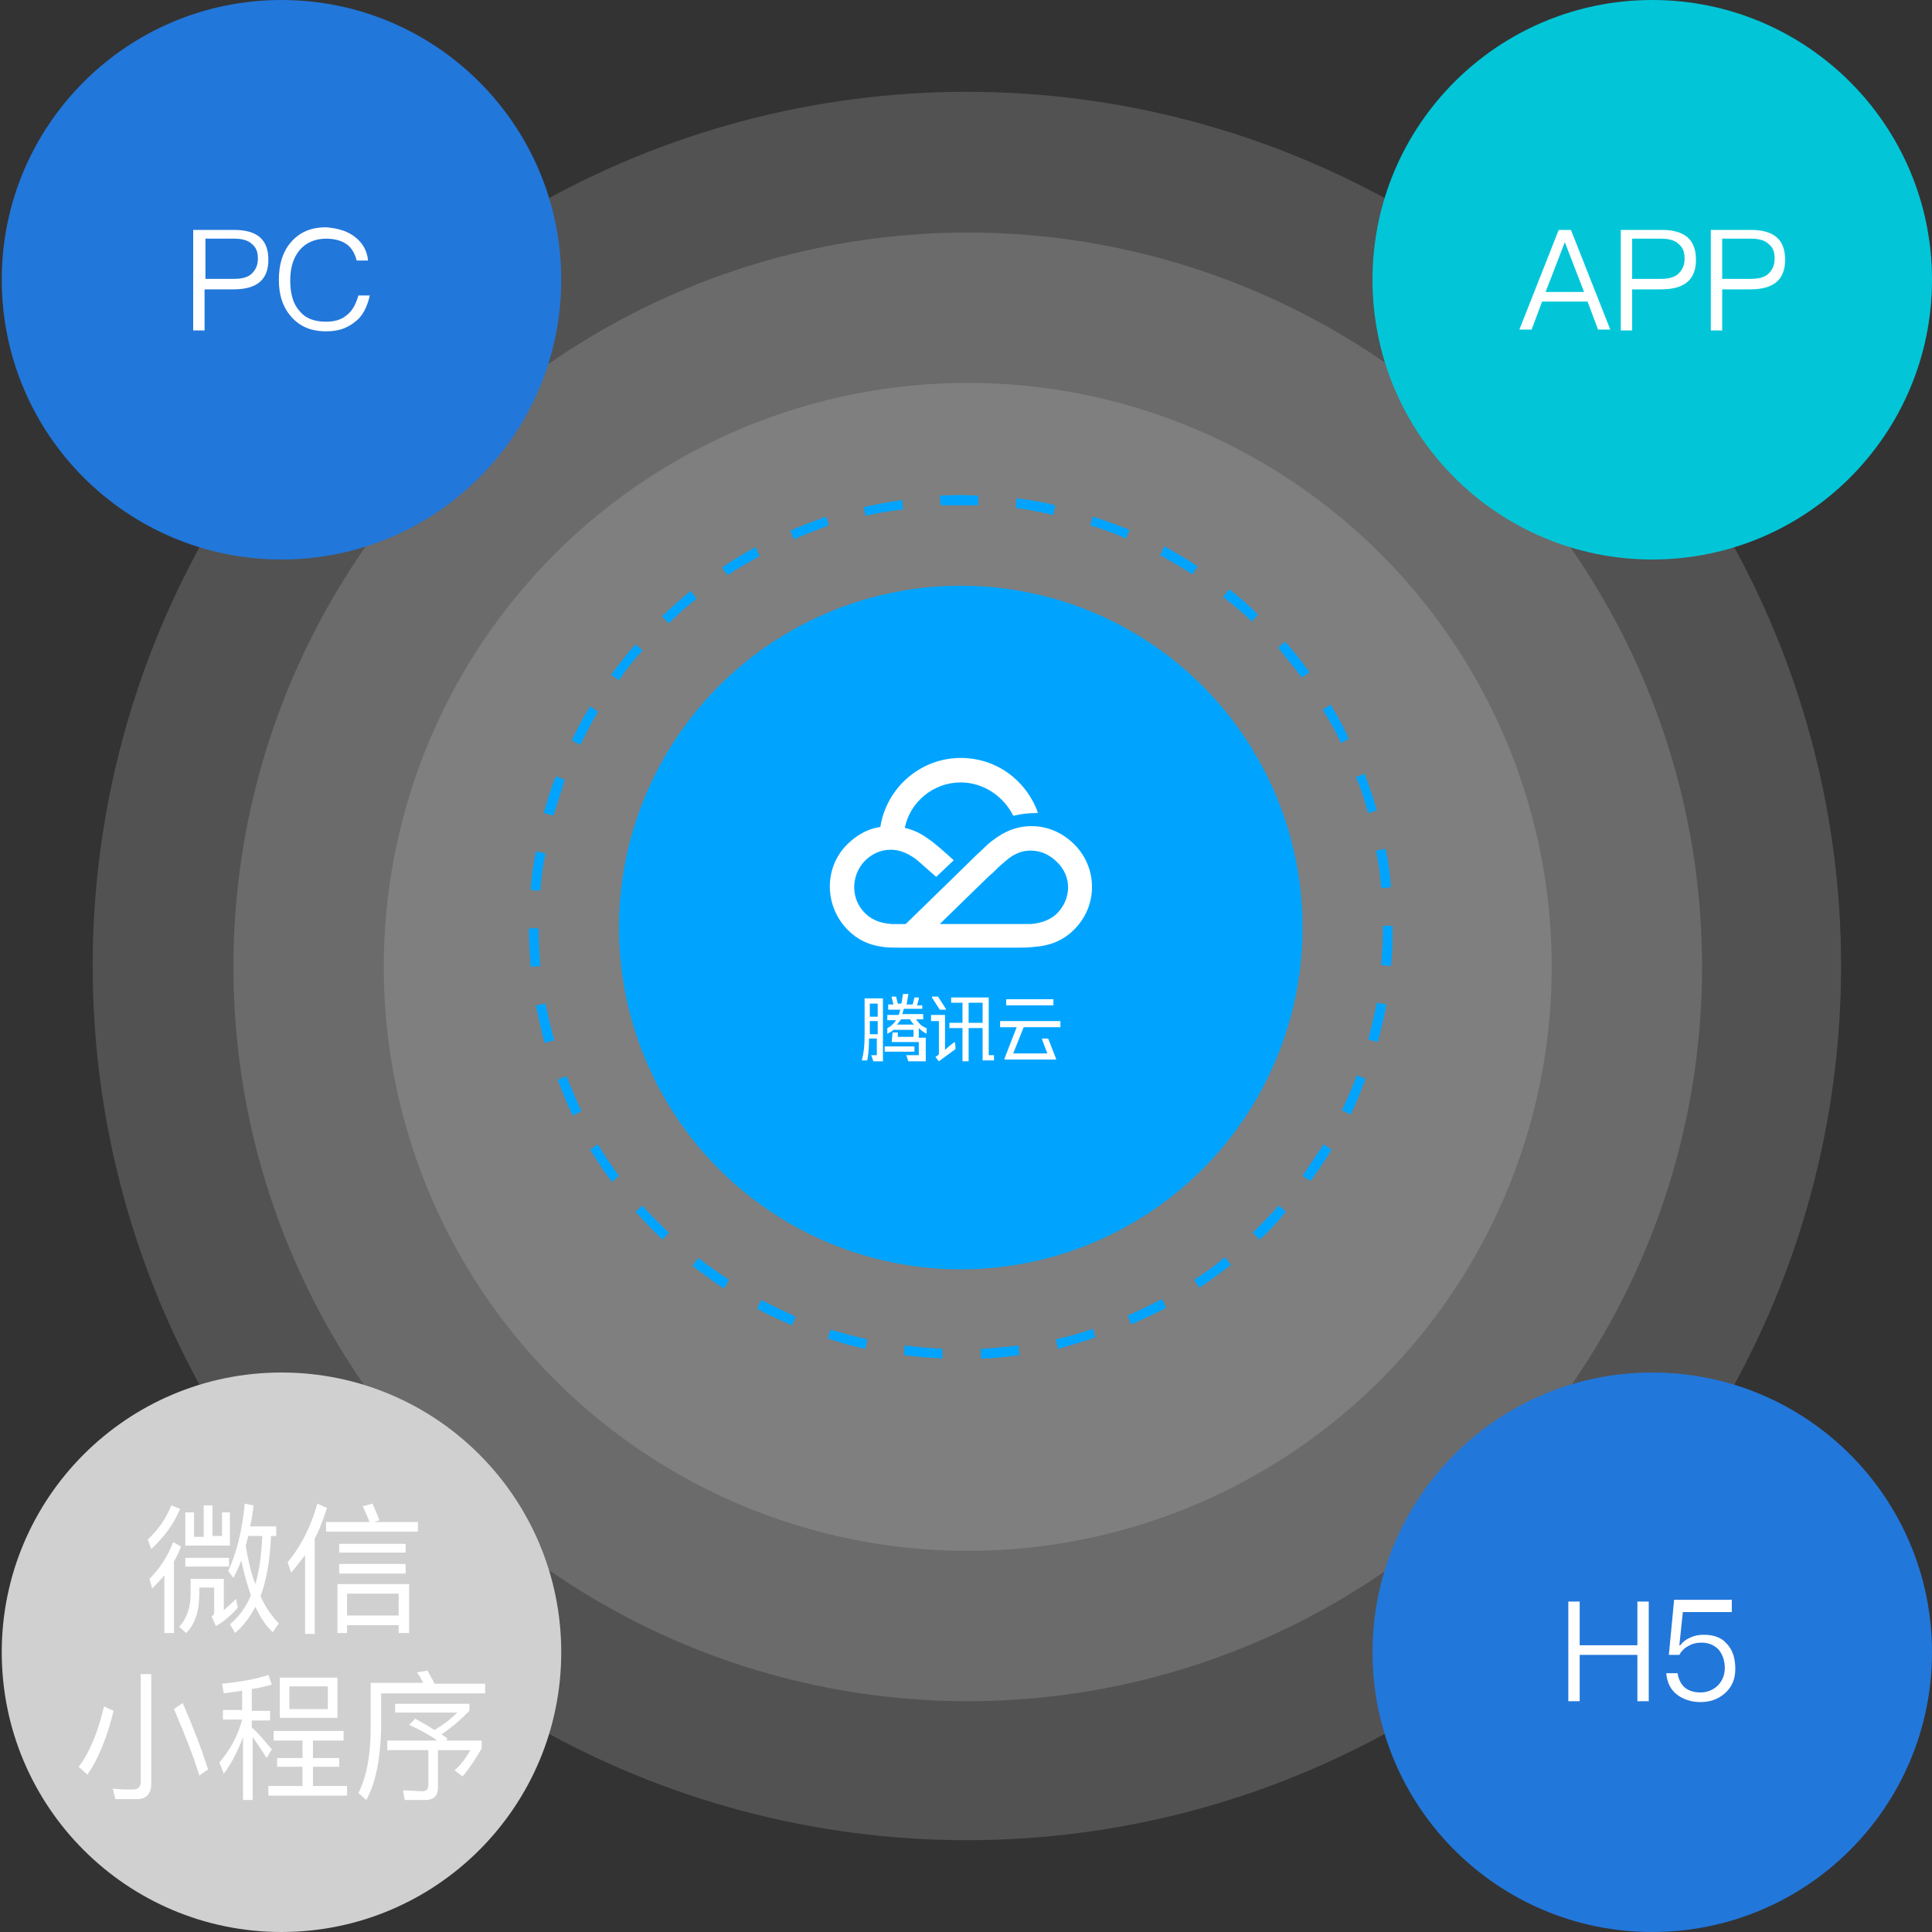
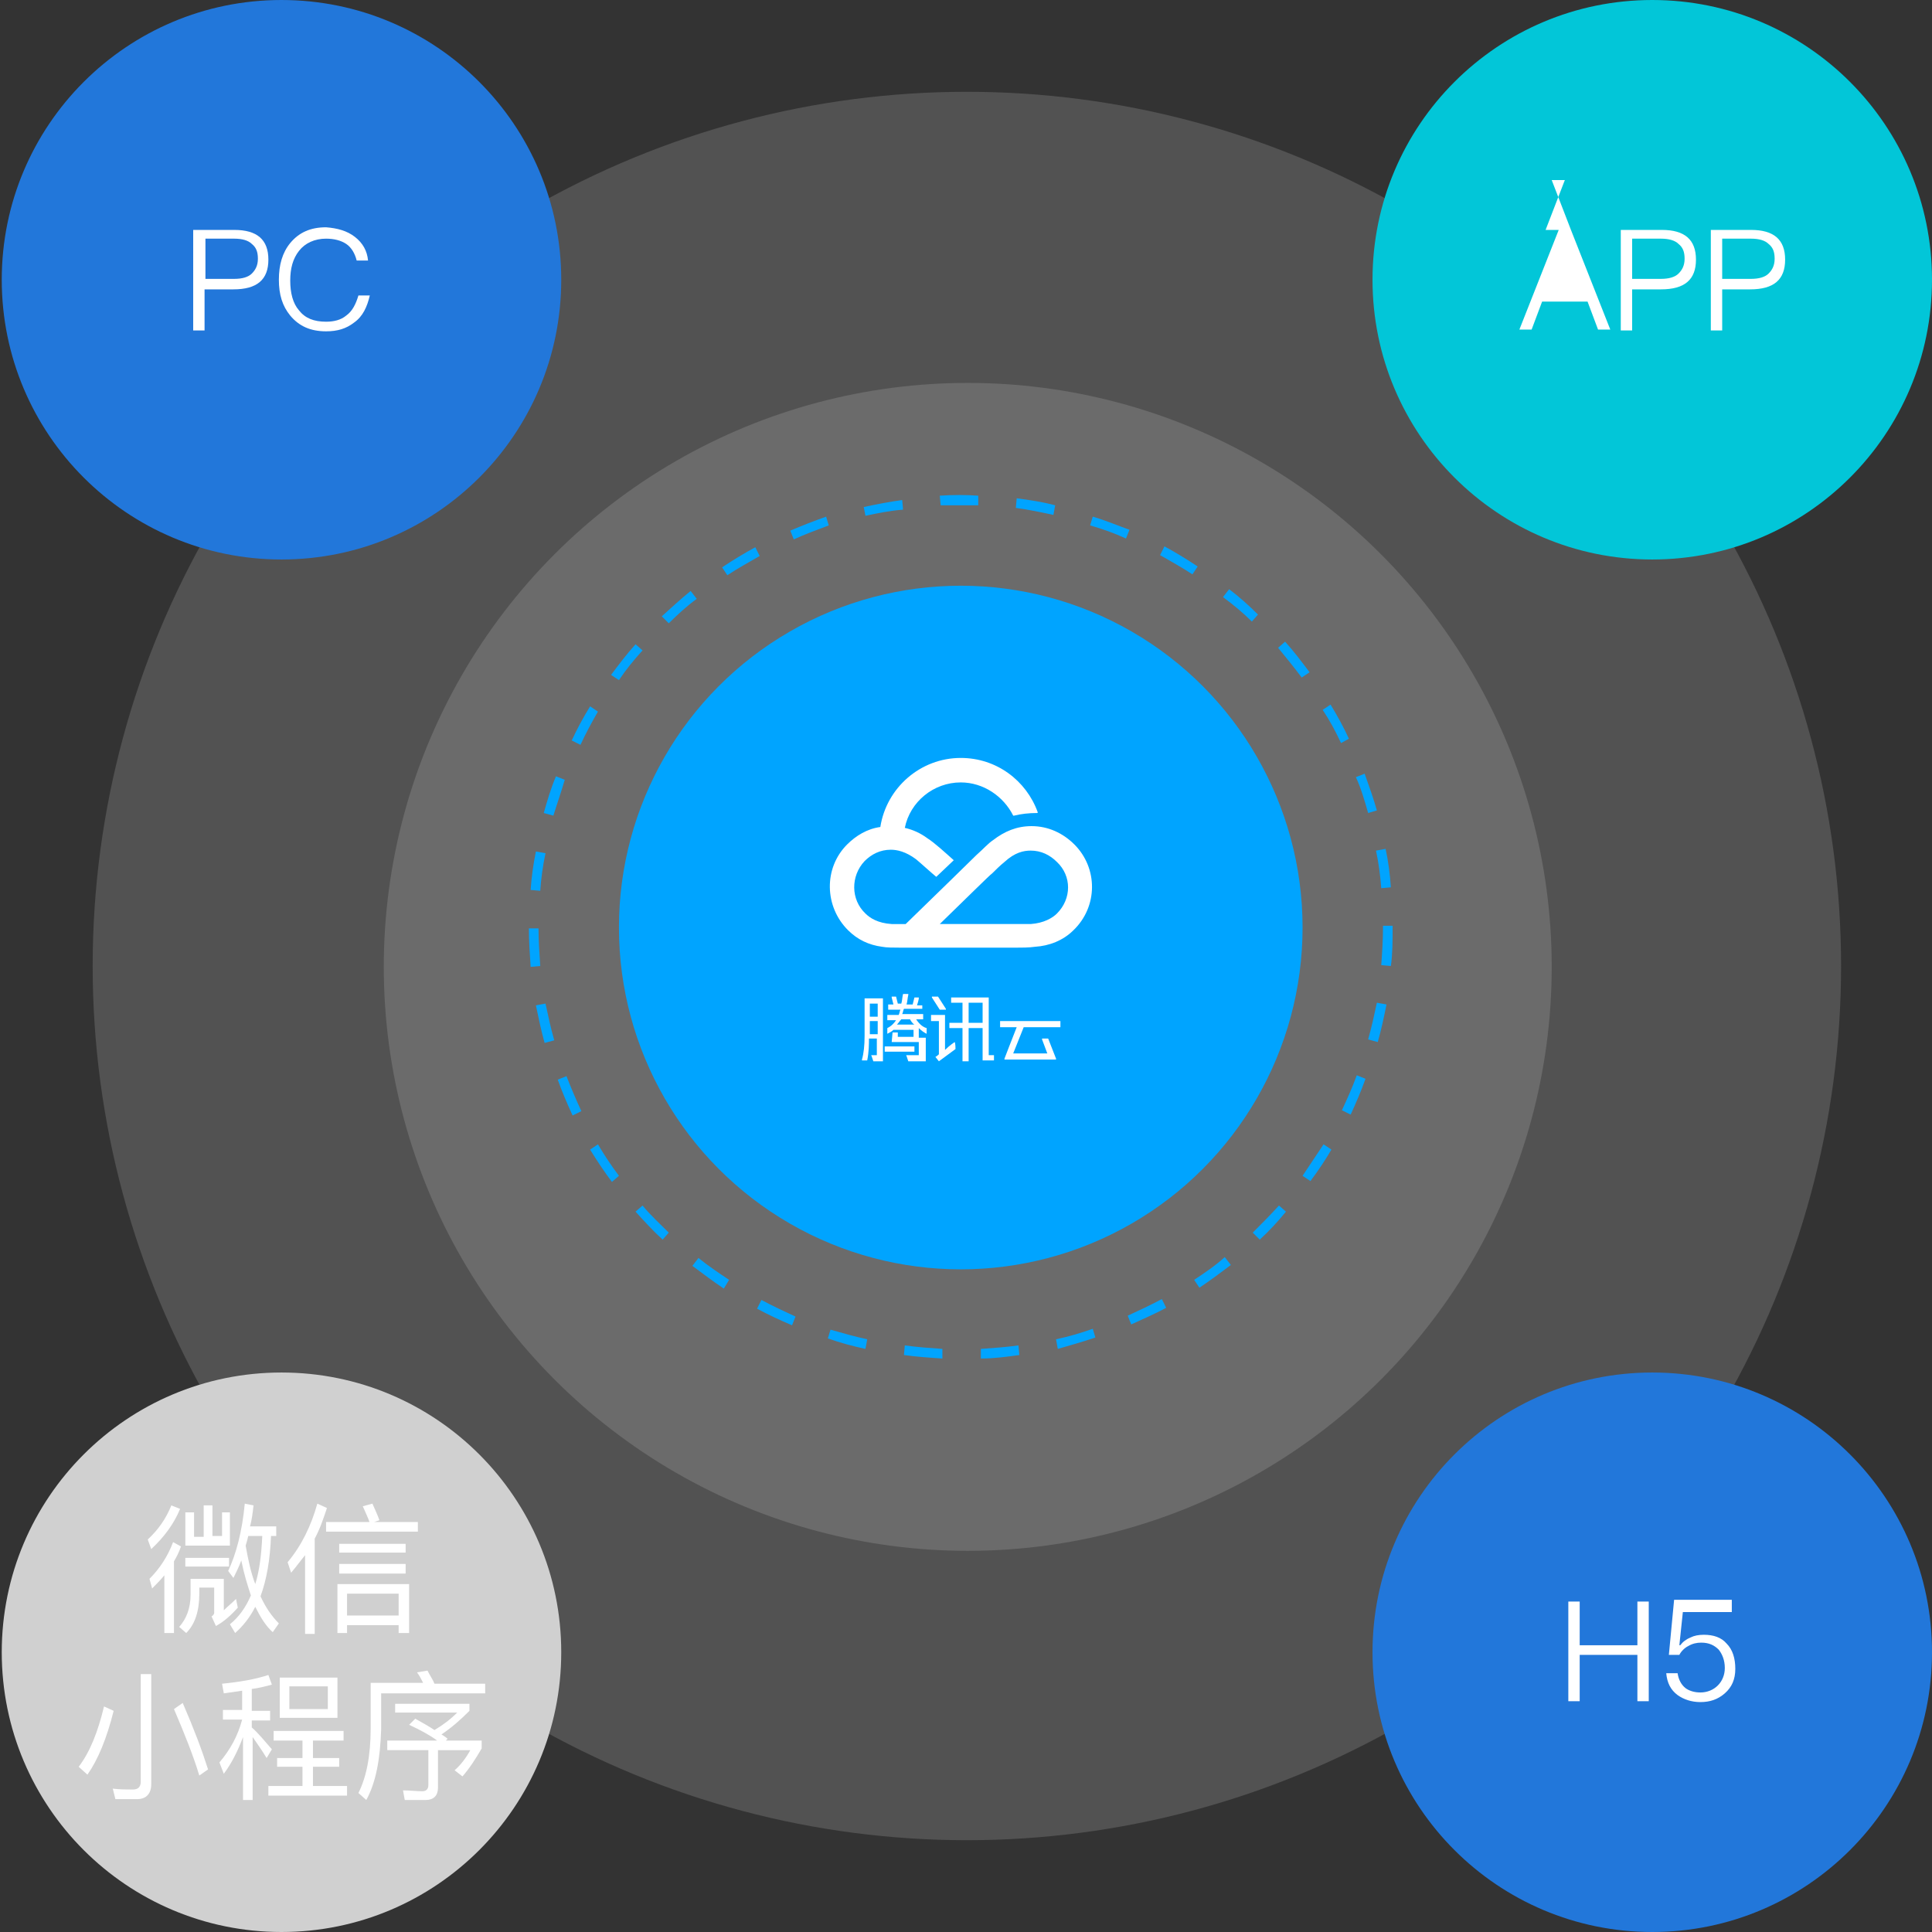
<svg xmlns="http://www.w3.org/2000/svg" version="1.1" id="图层_1" x="0px" y="0px" width="221px" height="221px" viewBox="0 0 221 221" style="enable-background:new 0 0 221 221;" xml:space="preserve">
  <rect x="0" y="0" width="221" height="221" fill="#333333" stroke="none" />
  <style type="text/css">
	.st0{opacity:0.2;fill:#D0D0D0;}
	.st1{fill:#2277DA;}
	.st2{fill:#00A4FF;}
	.st3{fill:#02C6D8;}
	.st4{fill:#FFFFFF;}
	.st5{fill:#D0D0D0;}
</style>
  <circle class="st0" cx="110.6" cy="110.5" r="100" />
-   <circle class="st0" cx="110.7" cy="110.6" r="84" />
  <circle class="st0" cx="110.7" cy="110.6" r="66.8" />
  <g id="图层_1_1_">
</g>
  <g id="图层_2_1_">
</g>
  <circle class="st1" cx="32.2" cy="32" r="32" />
  <circle class="st2" cx="109.9" cy="106.1" r="39.1" />
  <circle class="st3" cx="189" cy="32" r="32" />
  <g>
    <path class="st4" d="M26.8,26.3c2.6,0,3.9,1.1,3.9,3.4c0,2.3-1.3,3.4-4,3.4h-3.3v4.7h-1.3V26.3H26.8z M23.5,31.9h3.3   c0.9,0,1.6-0.2,2-0.6c0.4-0.4,0.7-0.9,0.7-1.7c0-0.8-0.2-1.3-0.7-1.7c-0.4-0.4-1.1-0.6-2-0.6h-3.3V31.9z" />
    <path class="st4" d="M40.6,27.1c0.9,0.7,1.4,1.6,1.5,2.7h-1.3c-0.2-0.8-0.6-1.5-1.2-1.9c-0.6-0.4-1.4-0.6-2.3-0.6   c-1.3,0-2.4,0.5-3.1,1.4c-0.7,0.9-1,2-1,3.4c0,1.4,0.3,2.6,1,3.4c0.7,0.9,1.7,1.3,3.1,1.3c0.9,0,1.7-0.2,2.3-0.7   c0.7-0.5,1.1-1.3,1.4-2.3h1.3c-0.3,1.3-0.8,2.4-1.8,3.1c-0.9,0.7-1.9,1-3.2,1c-1.8,0-3.1-0.6-4.1-1.8c-0.9-1.1-1.3-2.4-1.3-4.1   c0-1.7,0.4-3.1,1.3-4.2c1-1.2,2.3-1.8,4.1-1.8C38.6,26.1,39.7,26.4,40.6,27.1z" />
  </g>
  <g>
-     <path class="st4" d="M179.7,26.3l4.5,11.4h-1.4l-1.2-3.2h-5.2l-1.2,3.2h-1.4l4.5-11.4H179.7z M181.2,33.4l-2.2-5.7H179l-2.2,5.7   H181.2z" />
+     <path class="st4" d="M179.7,26.3l4.5,11.4h-1.4l-1.2-3.2h-5.2l-1.2,3.2h-1.4l4.5-11.4H179.7z l-2.2-5.7H179l-2.2,5.7   H181.2z" />
    <path class="st4" d="M190.1,26.3c2.6,0,3.9,1.1,3.9,3.4c0,2.3-1.3,3.4-4,3.4h-3.3v4.7h-1.3V26.3H190.1z M186.7,31.9h3.3   c0.9,0,1.6-0.2,2-0.6c0.4-0.4,0.7-0.9,0.7-1.7c0-0.8-0.2-1.3-0.7-1.7c-0.4-0.4-1.1-0.6-2-0.6h-3.3V31.9z" />
    <path class="st4" d="M200.3,26.3c2.6,0,3.9,1.1,3.9,3.4c0,2.3-1.3,3.4-4,3.4H197v4.7h-1.3V26.3H200.3z M197,31.9h3.3   c0.9,0,1.6-0.2,2-0.6c0.4-0.4,0.7-0.9,0.7-1.7c0-0.8-0.2-1.3-0.7-1.7c-0.4-0.4-1.1-0.6-2-0.6H197V31.9z" />
  </g>
  <circle class="st1" cx="189" cy="189" r="32" />
  <g>
    <path class="st4" d="M180.7,183.2v5h6.6v-5h1.3v11.4h-1.3v-5.3h-6.6v5.3h-1.3v-11.4H180.7z" />
    <path class="st4" d="M198.1,183.2v1.2h-5.6l-0.4,3.8h0.1c0.3-0.4,0.7-0.7,1.2-0.9c0.4-0.2,0.9-0.3,1.5-0.3c1.1,0,2,0.3,2.6,1   c0.7,0.7,1,1.7,1,2.9c0,1.2-0.4,2.1-1.2,2.8c-0.8,0.7-1.7,1-2.8,1c-1,0-1.9-0.3-2.6-0.8c-0.8-0.6-1.2-1.4-1.3-2.5h1.3   c0.1,0.7,0.4,1.3,0.9,1.7c0.4,0.3,1,0.5,1.7,0.5c0.8,0,1.5-0.3,2-0.8c0.5-0.5,0.8-1.2,0.8-2c0-0.9-0.3-1.6-0.7-2.1   c-0.5-0.5-1.1-0.8-2-0.8c-0.5,0-1,0.1-1.5,0.4c-0.4,0.2-0.8,0.6-1,1h-1.2l0.6-6.3H198.1z" />
  </g>
  <circle class="st5" cx="32.2" cy="189" r="32" />
  <g>
    <path class="st4" d="M20.6,172.6c-0.7,1.7-1.8,3.2-3.3,4.6l-0.4-1.1c1.2-1.1,2.1-2.4,2.7-3.9L20.6,172.6z M20.7,176.9   c-0.2,0.6-0.5,1.2-0.8,1.7v8.2h-1.1v-6.6c-0.4,0.5-0.9,1-1.4,1.5l-0.3-1.1c1.2-1.2,2.1-2.6,2.7-4.2L20.7,176.9z M24.2,184.9   c0.2-0.1,0.3-0.3,0.3-0.4v-2.9h-1.7v0.7c0,2-0.5,3.5-1.5,4.5l-0.8-0.7c0.8-0.9,1.3-2.1,1.3-3.7v-1.8h3.8v3.6   c0.4-0.4,0.9-0.8,1.4-1.3l0.2,1c-0.8,0.9-1.6,1.6-2.5,2.1L24.2,184.9z M26.2,178.2v1h-5v-1H26.2z M24.3,172.1v3.6h1.1V173h0.9v3.8   h-5.1V173h1v2.8h1.1v-3.6H24.3z M27.6,178.5c-0.3,0.8-0.6,1.4-0.9,2l-0.6-0.8c0.9-1.9,1.6-4.5,1.9-7.7l1,0.2   c-0.1,0.9-0.2,1.7-0.4,2.4h3v1.1H31c-0.1,2.7-0.5,5-1.2,6.9c0.6,1.3,1.3,2.3,2.1,3.1l-0.7,1c-0.8-0.7-1.4-1.7-2-2.9   c-0.6,1.2-1.4,2.2-2.3,3l-0.6-1c1-0.8,1.8-1.9,2.4-3.3C28.3,181.3,27.9,180,27.6,178.5z M28.1,176.8c0.3,1.7,0.6,3.1,1.1,4.4   c0.5-1.6,0.7-3.4,0.8-5.5h-1.6C28.3,176.1,28.2,176.5,28.1,176.8z" />
    <path class="st4" d="M33.3,179.9l-0.4-1.2c1.6-1.9,2.7-4.2,3.4-6.7l1.1,0.5c-0.4,1.2-0.8,2.4-1.4,3.5v10.9h-1.1v-9   C34.4,178.5,33.9,179.2,33.3,179.9z M42.3,174.2c-0.2-0.6-0.5-1.2-0.8-1.9l1.1-0.3c0.3,0.7,0.6,1.3,0.8,1.9l-0.6,0.2h5v1.1H37.3   v-1.1H42.3z M46.7,186.8h-1.1v-0.9h-5.9v0.9h-1.1v-5.6h8.2V186.8z M46.4,176.6v1h-7.6v-1H46.4z M46.4,178.9v1.1h-7.6v-1.1H46.4z    M45.6,184.8v-2.5h-5.9v2.5H45.6z" />
    <path class="st4" d="M13,195.7c-0.8,3.2-1.8,5.6-3,7.3l-1-0.9c1.3-1.7,2.2-4,2.9-6.9L13,195.7z M13.2,205.8l-0.3-1.2   c0.8,0.1,1.6,0.1,2.3,0.1c0.6,0,0.9-0.3,0.9-0.9v-12.3h1.2v12.6c0,1.1-0.6,1.7-1.6,1.7H13.2z M23.8,202.4l-1,0.7   c-0.7-2.3-1.7-4.8-2.9-7.6l1-0.7C22.2,197.8,23.1,200.2,23.8,202.4z" />
    <path class="st4" d="M27.7,195.7v-2.3c-0.7,0.1-1.4,0.2-2.1,0.3l-0.2-1.1c2-0.2,3.8-0.5,5.3-1l0.4,1.1c-0.7,0.2-1.5,0.4-2.3,0.5   v2.5h2.1v1.1h-2.1v0.8c0.8,0.7,1.5,1.6,2.3,2.5l-0.6,1c-0.6-1-1.2-1.8-1.6-2.4v7.2h-1.1v-7.2c-0.6,1.6-1.3,3-2.2,4.2l-0.5-1.3   c1.2-1.4,2.1-3,2.6-4.9h-2.2v-1.1H27.7z M39.3,198v1.1h-3.5v2h3v1h-3v2.2h3.9v1.1h-9v-1.1h3.9v-2.2h-2.9v-1h2.9v-2h-3.3V198H39.3z    M38.6,191.9v4.6h-6.6v-4.6H38.6z M37.5,192.9h-4.4v2.6h4.4V192.9z" />
    <path class="st4" d="M49.7,192.6h5.8v1.1H43.6v4.1c-0.1,3.4-0.6,6.1-1.7,8.1l-0.9-0.8c0.9-1.8,1.4-4.2,1.4-7.4v-5.2h6   c-0.2-0.4-0.4-0.8-0.7-1.2l1.2-0.2C49.2,191.7,49.5,192.1,49.7,192.6z M49.7,197.9c1-0.6,1.8-1.2,2.6-2h-7.1v-1h8.5v0.8   c-1,1-2,1.9-3.2,2.7c0.3,0.2,0.5,0.3,0.7,0.5l-0.2,0.2h4.1v0.9c-0.7,1.2-1.4,2.3-2.2,3.2l-0.9-0.7c0.7-0.6,1.3-1.4,1.8-2.3h-3.7   v4.3c0,0.9-0.5,1.4-1.4,1.4h-2.4l-0.2-1.1c0.8,0,1.5,0.1,2.2,0.1c0.4,0,0.7-0.2,0.7-0.7v-4h-4.7v-1.1h5.7c-0.8-0.6-1.9-1.2-3.2-1.8   l0.7-0.7C48.4,197.1,49.1,197.5,49.7,197.9z" />
  </g>
  <g>
    <path class="st4" d="M122.9,96.6c-1.3-1.3-3-2.1-4.9-2.1c-1.7,0-3.1,0.6-4.4,1.6c-0.6,0.4-1.1,1-1.9,1.7c-0.2,0.2-5,4.9-8.1,7.9v0   c-0.4,0-1.1,0-1.6,0c-1.6-0.1-2.5-0.7-3-1.2c-1.7-1.6-1.7-4.3-0.1-6c0.8-0.8,1.8-1.3,3-1.3c0.7,0,1.7,0.2,2.9,1.1   c0.6,0.5,1.8,1.6,2.3,2l2-1.9c-0.9-0.8-2.2-2-3-2.5c-0.8-0.6-1.7-1-2.6-1.2c0,0,0,0,0,0c0.6-3,3.3-5.2,6.4-5.2c2.6,0,4.9,1.6,6,3.8   c0,0,0,0,0.1,0c0.8-0.2,1.7-0.3,2.6-0.3c0.1,0,0.1,0,0.1-0.1c-1.3-3.6-4.7-6.2-8.8-6.2c-4.6,0-8.5,3.4-9.2,7.9c0,0,0,0,0,0   c-1.5,0.2-2.8,1-3.8,2c-2.7,2.7-2.6,7.1,0.1,9.8c1.1,1.1,2.4,1.7,3.9,1.9h0l0,0c0.5,0.1,1.3,0.1,2,0.1c0.6,0,12.6,0,13.1,0   c1,0,1.7,0,2.4-0.1c1.6-0.1,3.2-0.7,4.4-1.9C125.6,103.7,125.6,99.3,122.9,96.6z M120.9,104.5c-0.5,0.5-1.5,1.1-3,1.2   c-0.7,0-1.6,0-2,0c-0.4,0-4.1,0-8.4,0c3.1-3,5.7-5.6,6-5.8c0.3-0.3,0.9-0.9,1.4-1.3c1.2-1.1,2.2-1.3,3-1.3c1.2,0,2.2,0.5,3,1.3   C122.6,100.2,122.6,102.8,120.9,104.5z" />
    <g>
      <path class="st4" d="M113.1,114.1h-4.3v0.6h1.3v2.3h-1.5v0.6h1.5v3.8h0.7v-3.8h1.6v3.7h1.3v-0.6h-0.6V114.1z M110.8,117v-2.3h1.6    v2.3H110.8z" />
      <rect x="101.2" y="119.7" class="st4" width="3.4" height="0.6" />
      <path class="st4" d="M98.9,118.5c0,1.1-0.1,2-0.3,2.7c0,0.1,0,0.1,0,0.1c0,0,0.5,0,0.6,0c0.2-1,0.2-1.9,0.2-2.5h0.9v1.9h-0.6    c0,0-0.1,0,0,0.1l0.2,0.6h1.1v-7.2h-2.1V118.5z M99.5,118.3v-1.5h0.9v1.5H99.5z M100.4,114.8v1.5h-0.9v-1.5H100.4z" />
      <path class="st4" d="M104.8,116.6h0.8v-0.6h-2.4c0.1-0.2,0.1-0.4,0.2-0.6h2.1V115h-0.6c0.1-0.3,0.2-0.7,0.2-0.8c0,0,0-0.1,0-0.1    h-0.5l-0.2,0.8h-0.7c0.1-0.3,0.1-0.7,0.2-1.1c0,0,0-0.1,0-0.1c0,0-0.4,0-0.6,0c-0.1,0.4-0.1,0.8-0.2,1.1h-0.4l-0.2-0.8h-0.5    c0,0,0,0,0,0.1c0,0,0.1,0.4,0.2,0.8h-0.6v0.6h1.4c-0.1,0.2-0.1,0.4-0.2,0.6h-1.3v0.6h1c-0.4,0.6-0.8,0.8-1,0.9c0,0.1,0,0.6,0,0.6    c0,0,0,0.1,0.1,0c0.2-0.1,0.4-0.2,0.6-0.4h2.3l0,0.8h-1.8l0-0.5c0,0,0,0,0,0c0,0-0.6,0-0.6,0l-0.1,1.1c0,0,0,0,0,0    c0,0,3.1,0,3.1,0v1.5h-1.4c0,0-0.1,0,0,0.1l0.2,0.6h2v-2.7h-0.8l0-1.1c0.3,0.3,0.6,0.5,0.8,0.6c0.1,0.1,0.1,0,0.1,0    c0,0,0-0.6,0-0.6C105.6,117.5,105.2,117.2,104.8,116.6z M104.1,116.6c0.1,0.2,0.3,0.5,0.5,0.6h-2c0.2-0.2,0.3-0.4,0.5-0.6H104.1z" />
      <path class="st4" d="M109.2,119.2c0,0-0.6,0.4-1.1,0.9v-4h-1.6v0.7h0.9v3.8c-0.2,0.2-0.4,0.3-0.4,0.3l0.4,0.5l1.9-1.4    C109.3,120,109.3,119.3,109.2,119.2C109.3,119.2,109.3,119.2,109.2,119.2z" />
      <path class="st4" d="M107.5,115.5c0,0,0.7,0,0.7,0c0,0,0,0,0-0.1c0,0-0.9-1.4-0.9-1.4s-0.7,0-0.7,0s0,0,0,0.1    C106.6,114.1,107.5,115.5,107.5,115.5z" />
-       <rect x="115.1" y="114.3" class="st4" width="5.4" height="0.7" />
      <path class="st4" d="M117.1,117.5h4.2v-0.7h-6.9v0.7h1.9c-0.4,1-1.4,3.6-1.4,3.6c0,0,0,0.1,0,0.1c0,0,5.9,0,5.9,0c0,0,0,0,0-0.1    c0,0-0.9-2.3-0.9-2.3s-0.7,0-0.7,0c0,0,0,0,0,0.1c0,0,0.6,1.6,0.6,1.6h-3.9L117.1,117.5z" />
    </g>
  </g>
  <path class="st2" d="M107.8,155.4c-1.5-0.1-3-0.2-4.4-0.4l0.1-1.1c1.4,0.2,2.9,0.3,4.3,0.4L107.8,155.4z M112.2,155.4l0-1.1  c1.4-0.1,2.9-0.2,4.3-0.4l0.1,1.1C115.2,155.2,113.7,155.4,112.2,155.4z M99,154.3c-1.4-0.3-2.9-0.7-4.3-1.2l0.3-1  c1.4,0.4,2.8,0.8,4.2,1.1L99,154.3z M121,154.3l-0.2-1.1c1.4-0.3,2.8-0.7,4.2-1.2l0.3,1C123.8,153.5,122.4,153.9,121,154.3z   M90.6,151.6c-1.4-0.6-2.7-1.2-4-1.9l0.5-1c1.3,0.7,2.6,1.3,3.9,1.9L90.6,151.6z M129.4,151.5l-0.4-1c1.3-0.6,2.6-1.2,3.9-1.9l0.5,1  C132.1,150.3,130.7,150.9,129.4,151.5z M82.8,147.4c-1.2-0.8-2.4-1.7-3.6-2.6l0.7-0.9c1.1,0.9,2.3,1.7,3.5,2.5L82.8,147.4z   M137.2,147.3l-0.6-0.9c1.2-0.8,2.4-1.6,3.5-2.6l0.7,0.9C139.6,145.6,138.4,146.5,137.2,147.3z M75.8,141.8c-1.1-1-2.1-2.1-3.1-3.2  l0.8-0.7c0.9,1.1,2,2.1,3,3.1L75.8,141.8z M144.1,141.8l-0.8-0.8c1-1,2-2,3-3.1l0.8,0.7C146.2,139.7,145.2,140.8,144.1,141.8z   M70,135.2c-0.9-1.2-1.7-2.4-2.5-3.7l0.9-0.6c0.7,1.2,1.5,2.4,2.4,3.6L70,135.2z M149.9,135.1l-0.9-0.6c0.8-1.2,1.6-2.4,2.4-3.6  l0.9,0.6C151.6,132.7,150.8,133.9,149.9,135.1z M65.5,127.6c-0.6-1.3-1.2-2.7-1.7-4.1l1-0.4c0.5,1.3,1.1,2.7,1.7,4L65.5,127.6z   M154.5,127.5l-1-0.5c0.6-1.3,1.2-2.6,1.7-4l1,0.4C155.7,124.8,155.1,126.2,154.5,127.5z M62.3,119.3c-0.4-1.4-0.7-2.9-1-4.3  l1.1-0.2c0.3,1.4,0.6,2.8,1,4.2L62.3,119.3z M157.6,119.2l-1.1-0.3c0.4-1.4,0.7-2.8,1-4.2l1.1,0.2  C158.3,116.4,158,117.8,157.6,119.2z M60.7,110.6c-0.1-1.5-0.2-2.9-0.2-4.4l1.1,0c0,1.4,0.1,2.9,0.2,4.3L60.7,110.6z M159.1,110.5  l-1.1-0.1c0.1-1.4,0.2-2.9,0.2-4.3l0-0.2h1.1l0,0.2C159.3,107.6,159.3,109.1,159.1,110.5z M61.8,101.9l-1.1-0.1  c0.1-1.5,0.3-2.9,0.6-4.4l1.1,0.2C62.1,99,61.9,100.4,61.8,101.9z M158,101.6c-0.1-1.4-0.3-2.9-0.6-4.3l1.1-0.2  c0.3,1.4,0.5,2.9,0.6,4.4L158,101.6z M63.3,93.3l-1.1-0.3c0.4-1.4,0.8-2.8,1.4-4.2l1,0.4C64.2,90.6,63.7,92,63.3,93.3z M156.5,93  c-0.4-1.4-0.8-2.8-1.4-4.1l1-0.4c0.5,1.4,1,2.8,1.4,4.2L156.5,93z M66.4,85.2l-1-0.5c0.6-1.3,1.3-2.6,2.1-3.9l0.9,0.6  C67.7,82.6,67,83.9,66.4,85.2z M153.4,85c-0.6-1.3-1.3-2.6-2.1-3.8l0.9-0.6c0.8,1.3,1.5,2.6,2.1,3.9L153.4,85z M70.8,77.8l-0.9-0.6  c0.9-1.2,1.8-2.4,2.8-3.5l0.8,0.7C72.5,75.5,71.6,76.6,70.8,77.8z M148.9,77.5c-0.9-1.2-1.8-2.3-2.7-3.4l0.8-0.7  c1,1.1,1.9,2.3,2.8,3.5L148.9,77.5z M76.5,71.3l-0.8-0.8c1.1-1,2.2-2,3.3-2.9l0.7,0.9C78.6,69.3,77.5,70.3,76.5,71.3z M143.2,71.1  c-1-1-2.1-1.9-3.3-2.8l0.7-0.9c1.2,0.9,2.3,1.9,3.3,2.9L143.2,71.1z M83.2,65.8l-0.6-0.9c1.2-0.8,2.5-1.6,3.8-2.3l0.5,1  C85.7,64.3,84.4,65,83.2,65.8z M136.4,65.7c-1.2-0.8-2.5-1.5-3.7-2.2l0.5-1c1.3,0.7,2.6,1.5,3.8,2.3L136.4,65.7z M90.8,61.7l-0.4-1  c1.4-0.6,2.7-1.1,4.1-1.6l0.3,1C93.5,60.6,92.1,61.1,90.8,61.7z M128.8,61.6c-1.3-0.6-2.7-1.1-4.1-1.5l0.3-1c1.4,0.4,2.8,1,4.2,1.5  L128.8,61.6z M99,59L98.8,58c1.4-0.3,2.9-0.6,4.4-0.8l0.1,1.1C101.9,58.4,100.4,58.7,99,59z M120.5,58.9c-1.4-0.3-2.8-0.6-4.3-0.8  l0.1-1.1c1.5,0.2,2.9,0.4,4.4,0.8L120.5,58.9z M107.6,57.8l-0.1-1.1c1.5-0.1,3-0.1,4.4,0l0,1.1C110.5,57.8,109,57.8,107.6,57.8z" />
</svg>